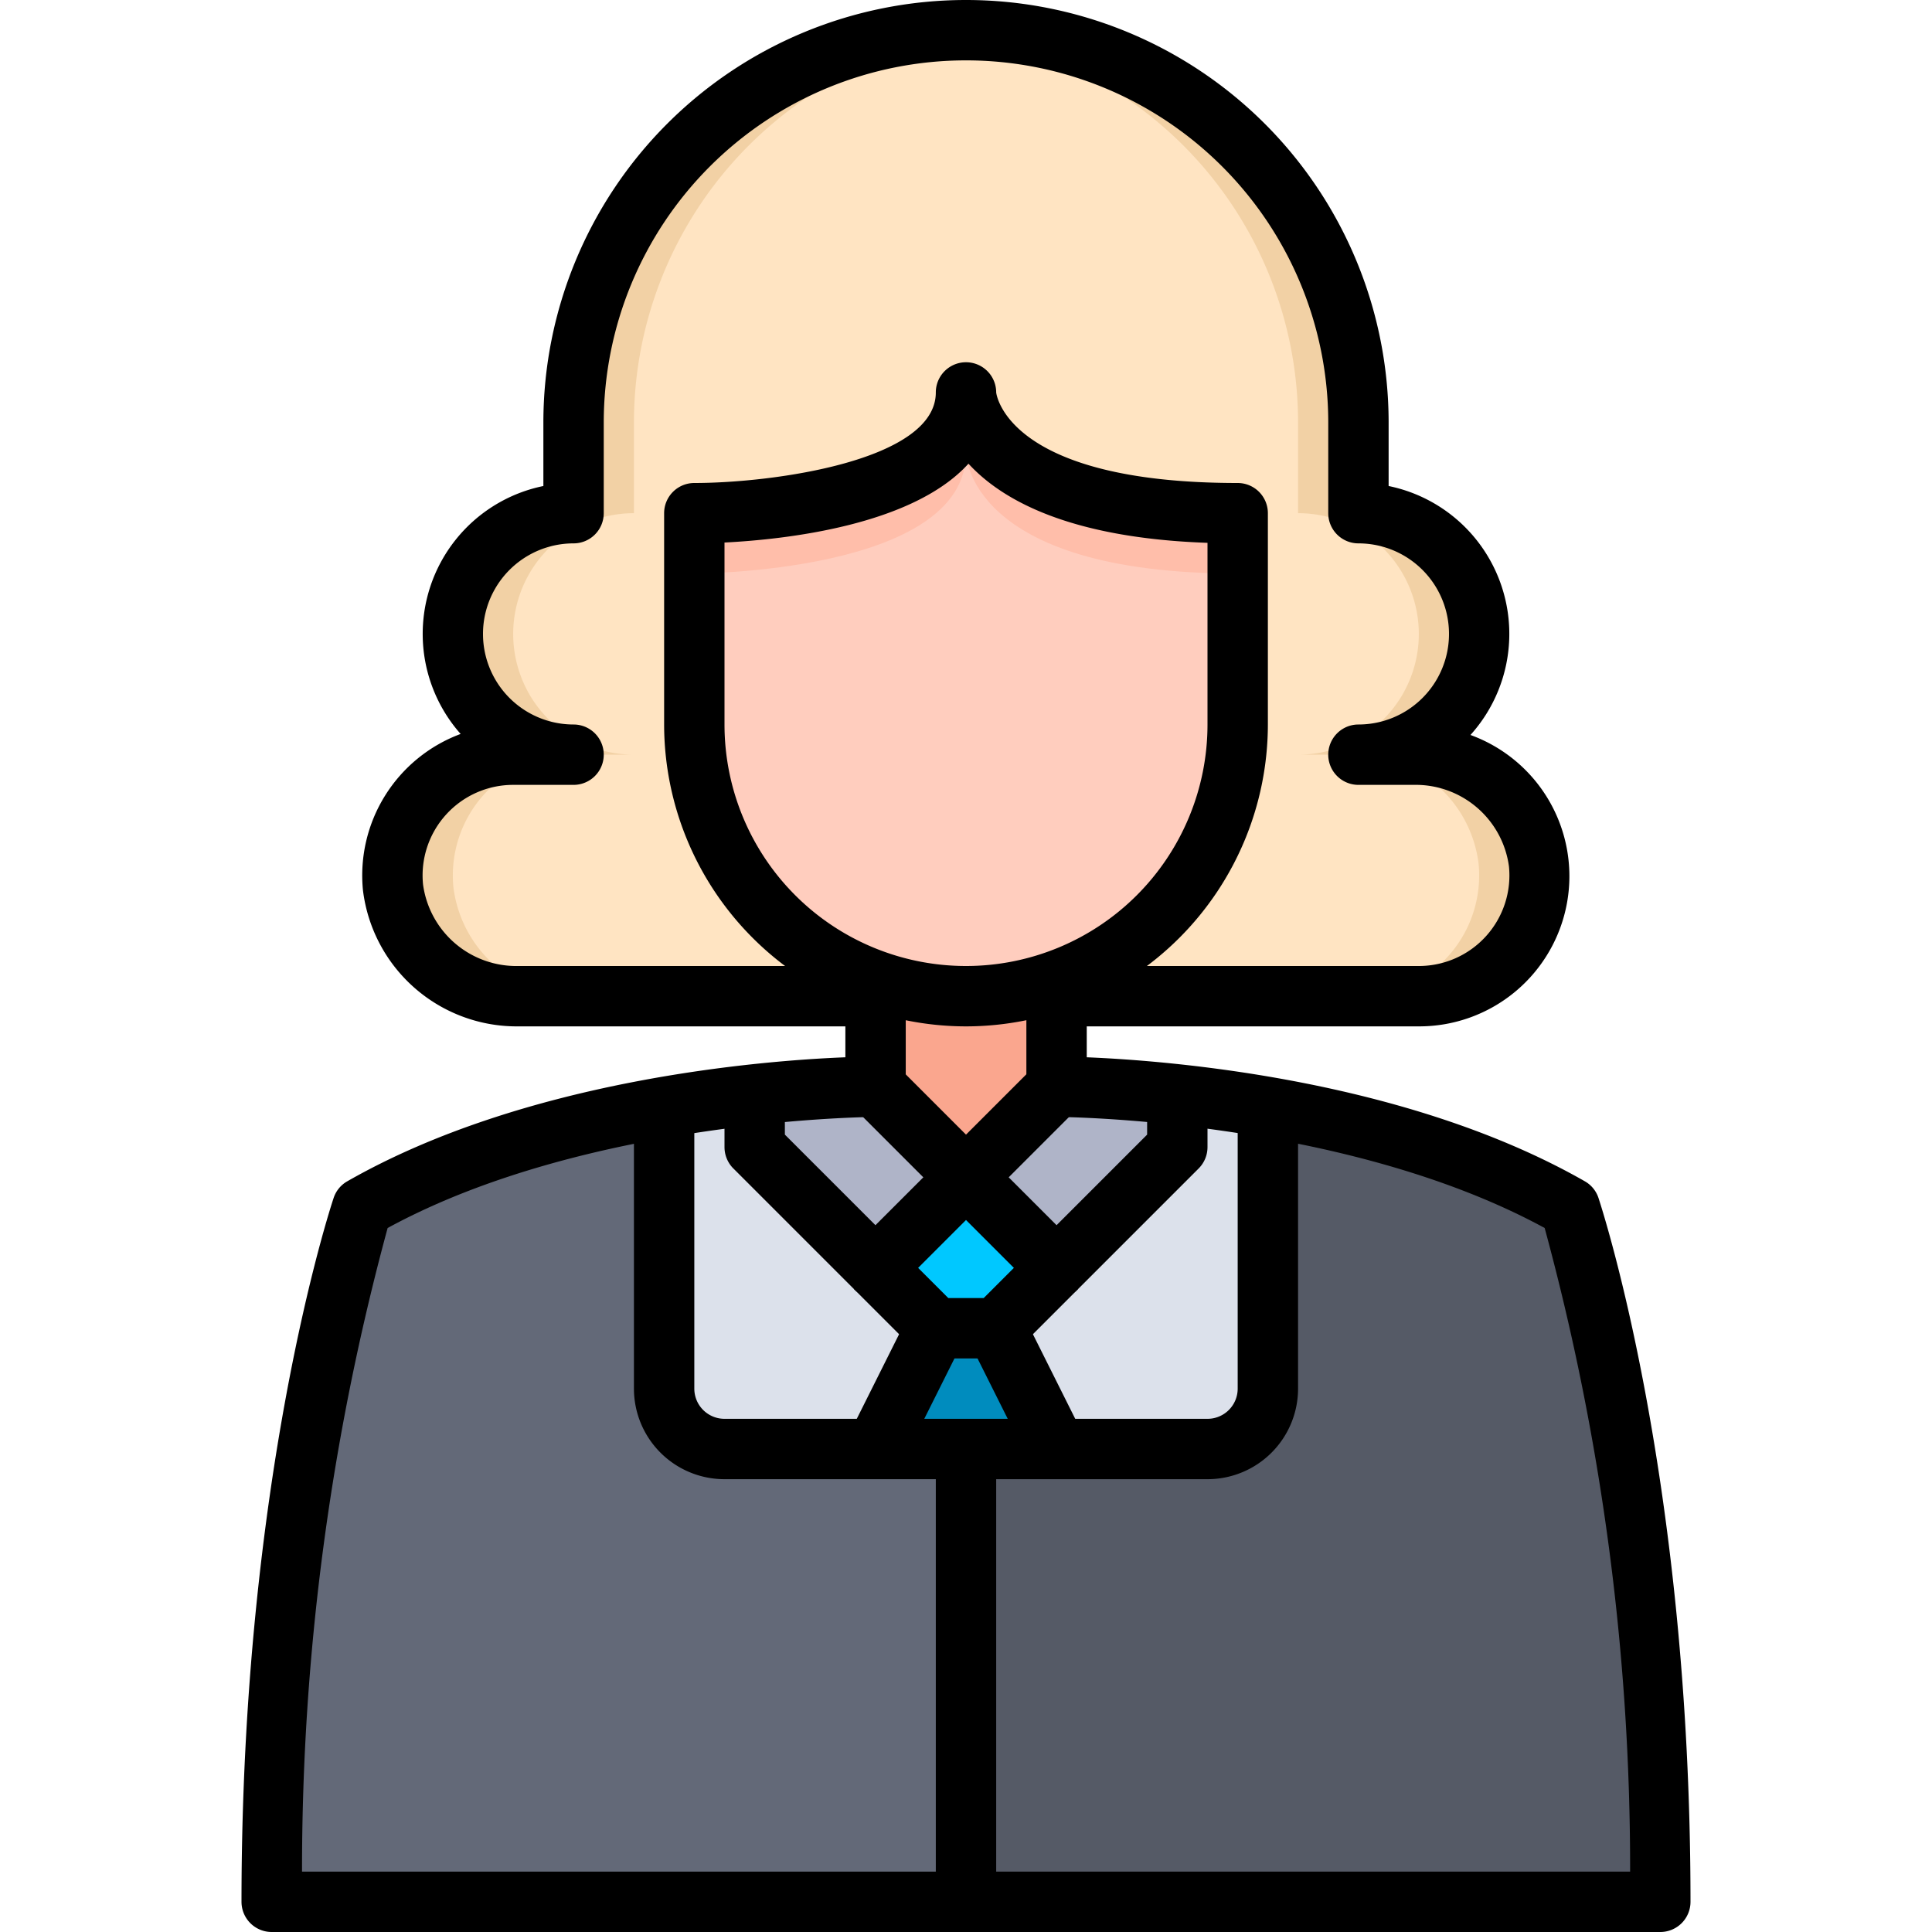
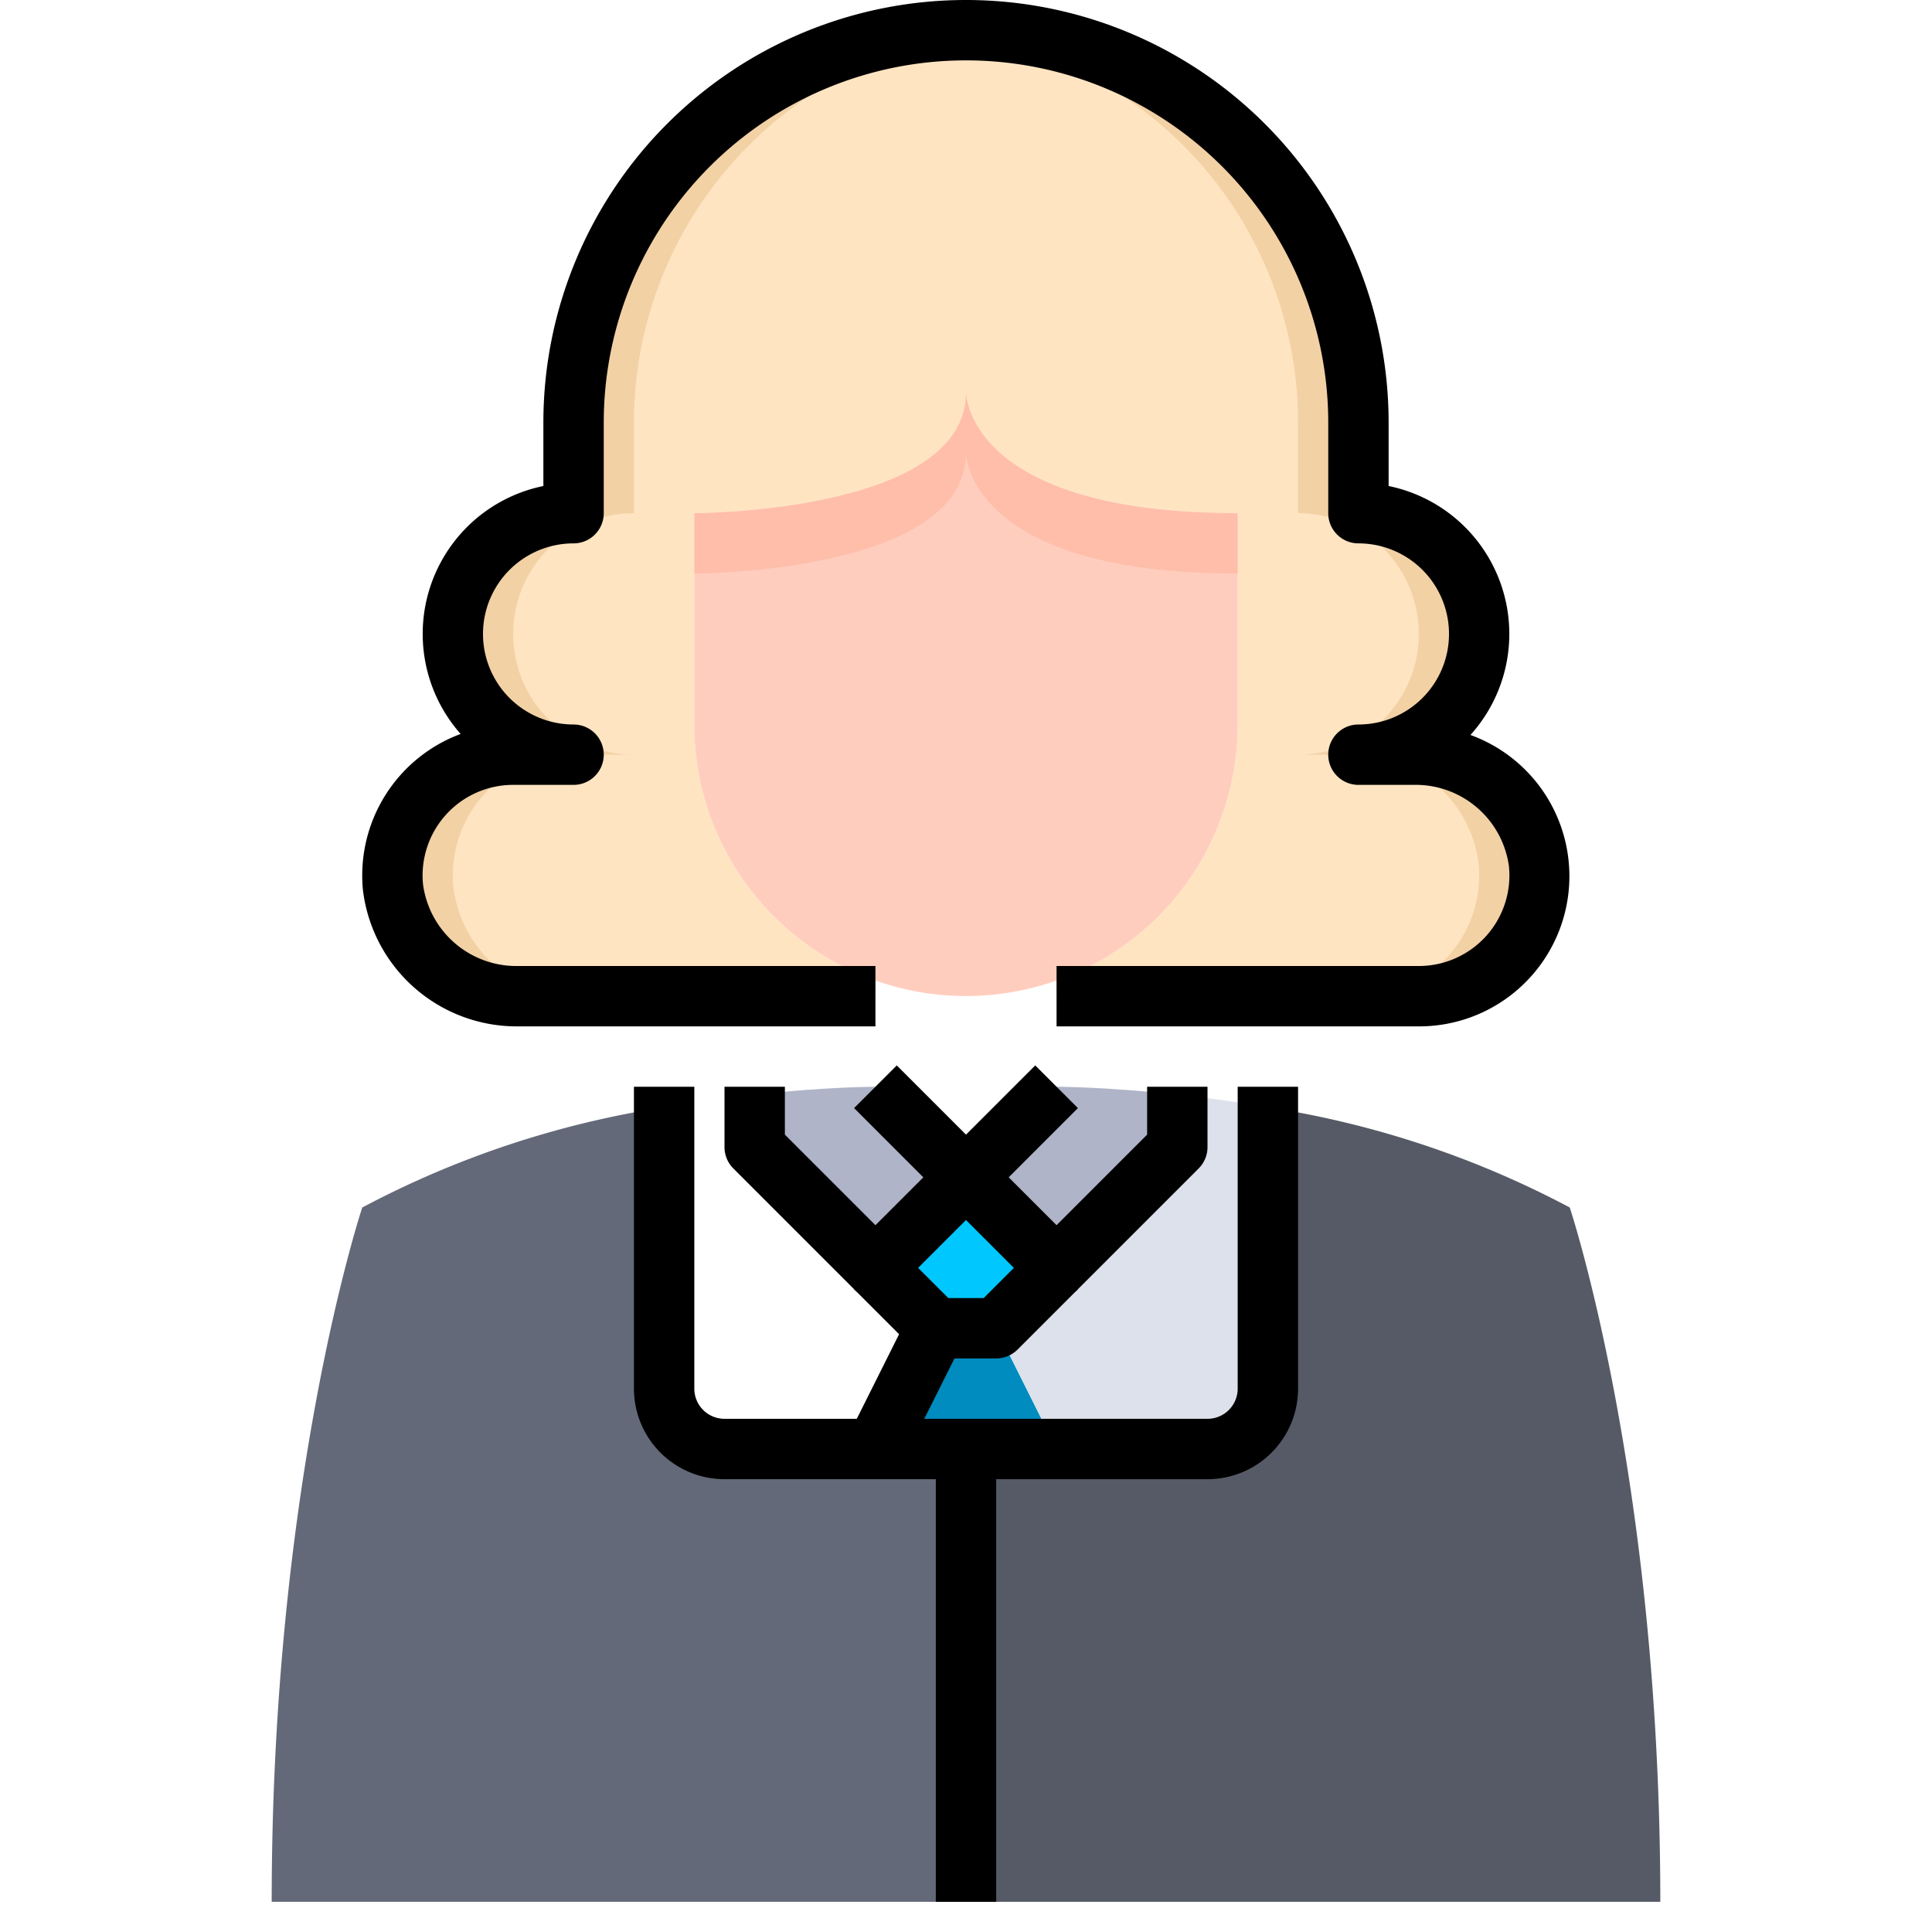
<svg xmlns="http://www.w3.org/2000/svg" viewBox="0 0 64 64">
  <g id="_22-Judge" data-name="22-Judge">
    <path d="M55,63H32V48h8a2.006,2.006,0,0,0,2-2V36.68A31.566,31.566,0,0,1,52,40S55,49,55,63Z" style="fill:#555a66" />
    <path d="M32,48V63H9c0-14,3-23,3-23a31.566,31.566,0,0,1,10-3.32V46a2.006,2.006,0,0,0,2,2h8Z" style="fill:#636978" />
    <path d="M32,39l-3,3-4-4V36.26C27.39,36,29,36,29,36Z" style="fill:#afb4c8" />
    <path d="M39,36.26V38l-4,4-3-3,3-3S36.61,36,39,36.26Z" style="fill:#afb4c8" />
    <polygon points="33 44 35 48 32 48 29 48 31 44 33 44" style="fill:#008cbe" />
    <polygon points="35 42 33 44 31 44 29 42 32 39 35 42" style="fill:#00c8ff" />
    <path d="M42,36.68V46a2.006,2.006,0,0,1-2,2H35l-2-4,2-2,4-4V36.26C39.9,36.36,40.92,36.49,42,36.68Z" style="fill:#dce1eb" />
-     <path d="M31,44l-2,4H24a2.006,2.006,0,0,1-2-2V36.68c1.08-.19,2.1-.32,3-.42V38l4,4Z" style="fill:#dce1eb" />
    <path d="M50.98,28.61A4,4,0,0,1,47,33H35v-.52A8.981,8.981,0,0,0,41,24V17c-9,0-9-4-9-4,0,4-9,4-9,4v7a8.954,8.954,0,0,0,2.64,6.36A8.864,8.864,0,0,0,29,32.48V33H17.17a4.116,4.116,0,0,1-4.15-3.61A4,4,0,0,1,17,25h2a4,4,0,0,1,0-8V14a13,13,0,0,1,26,0v3a4,4,0,0,1,0,8h1.83A4.116,4.116,0,0,1,50.98,28.61Z" style="fill:#ffe4c2" />
    <path d="M46.83,25H45a4,4,0,0,0,0-8V14A13.008,13.008,0,0,0,32,1c-.338,0-.67.025-1,.051A12.985,12.985,0,0,1,43,14v3a4,4,0,0,1,0,8h1.83a4.116,4.116,0,0,1,4.15,3.61A4,4,0,0,1,45,33h2a4,4,0,0,0,3.98-4.39A4.116,4.116,0,0,0,46.83,25Z" style="fill:#f2d1a5" />
    <path d="M15.02,29.39A4,4,0,0,1,19,25H17a4,4,0,0,0-3.98,4.39A4.116,4.116,0,0,0,17.17,33h2A4.116,4.116,0,0,1,15.02,29.39Z" style="fill:#f2d1a5" />
    <path d="M17,21a4,4,0,0,1,4-4V14A12.991,12.991,0,0,1,33,1.051C32.668,1.025,32.337,1,32,1A13,13,0,0,0,19,14v3a4,4,0,0,0,0,8h2A4,4,0,0,1,17,21Z" style="fill:#f2d1a5" />
-     <path d="M35,33v3l-3,3-3-3V32.48a8.914,8.914,0,0,0,6,0Z" style="fill:#faa68e" />
    <path d="M35,32.48a8.993,8.993,0,0,1-9.36-2.12A8.954,8.954,0,0,1,23,24V17s9,0,9-4c0,0,0,4,9,4v7A8.981,8.981,0,0,1,35,32.48Z" style="fill:#ffcdbe" />
    <path d="M32,13c0,4-9,4-9,4v2s9,0,9-4c0,0,0,4,9,4V17C32,17,32,13,32,13Z" style="fill:#ffbeaa" />
-     <path d="M32,34A10.011,10.011,0,0,1,22,24V17a1,1,0,0,1,1-1c2.61,0,8-.739,8-3a1,1,0,0,1,2,0s.288,3,8,3a1,1,0,0,1,1,1v7A10.011,10.011,0,0,1,32,34ZM24,17.972V24a8,8,0,0,0,16,0V17.982c-4.558-.159-6.808-1.412-7.918-2.622C30.219,17.413,26,17.871,24,17.972Z" />
-     <path d="M55,64H9a1,1,0,0,1-1-1c0-14,2.927-22.942,3.052-23.316a.992.992,0,0,1,.452-.552c5.917-3.381,13.739-4,16.5-4.108V32h2v4a1,1,0,0,1-1,1c-.1,0-9.5.049-16.163,3.679A81.1,81.1,0,0,0,10.005,62H54a80.952,80.952,0,0,0-2.831-21.321C44.487,37.043,35.1,37,35,37a1,1,0,0,1-1-1V32h2v3.024c2.757.112,10.579.727,16.5,4.108a.992.992,0,0,1,.452.552C53.073,40.058,56,49,56,63A1,1,0,0,1,55,64Z" />
    <path d="M47,34H35V32H47a3,3,0,0,0,2.986-3.3A3.118,3.118,0,0,0,46.828,26H45a1,1,0,0,1,0-2,3,3,0,0,0,0-6,1,1,0,0,1-1-1V14a12,12,0,0,0-24,0v3a1,1,0,0,1-1,1,3,3,0,0,0,0,6,1,1,0,0,1,0,2H17a3,3,0,0,0-2.986,3.3A3.118,3.118,0,0,0,17.172,32H29v2H17.172a5.133,5.133,0,0,1-5.149-4.513,5,5,0,0,1,3.236-5.174A5,5,0,0,1,18,16.1V14a14,14,0,0,1,28,0v2.1a5,5,0,0,1,2.711,8.247A4.976,4.976,0,0,1,47,34Z" />
    <path d="M32,40a1,1,0,0,1-.707-.293l-3-3,1.414-1.414L32,37.586l2.293-2.293,1.414,1.414-3,3A1,1,0,0,1,32,40Z" />
    <path d="M40,49H24a3,3,0,0,1-3-3V36h2V46a1,1,0,0,0,1,1H40a1,1,0,0,0,1-1V36h2V46A3,3,0,0,1,40,49Z" />
    <path d="M35,43a1,1,0,0,1-.707-.293L32,40.414l-2.293,2.293a1,1,0,0,1-1.414,0l-4-4A1,1,0,0,1,24,38V36h2v1.586l3,3,2.293-2.293a1,1,0,0,1,1.414,0L35,40.586l3-3V36h2v2a1,1,0,0,1-.293.707l-4,4A1,1,0,0,1,35,43Z" />
    <path d="M33,45H31a1,1,0,0,1-.707-.293l-2-2,1.414-1.414L31.414,43h1.172l1.707-1.707,1.414,1.414-2,2A1,1,0,0,1,33,45Z" />
    <rect x="27.764" y="45" width="4.472" height="2" transform="translate(-24.56 52.261) rotate(-63.435)" />
-     <rect x="33" y="43.764" width="2" height="4.472" transform="translate(-16.982 20.062) rotate(-26.565)" />
    <rect x="31" y="48" width="2" height="15" />
  </g>
</svg>